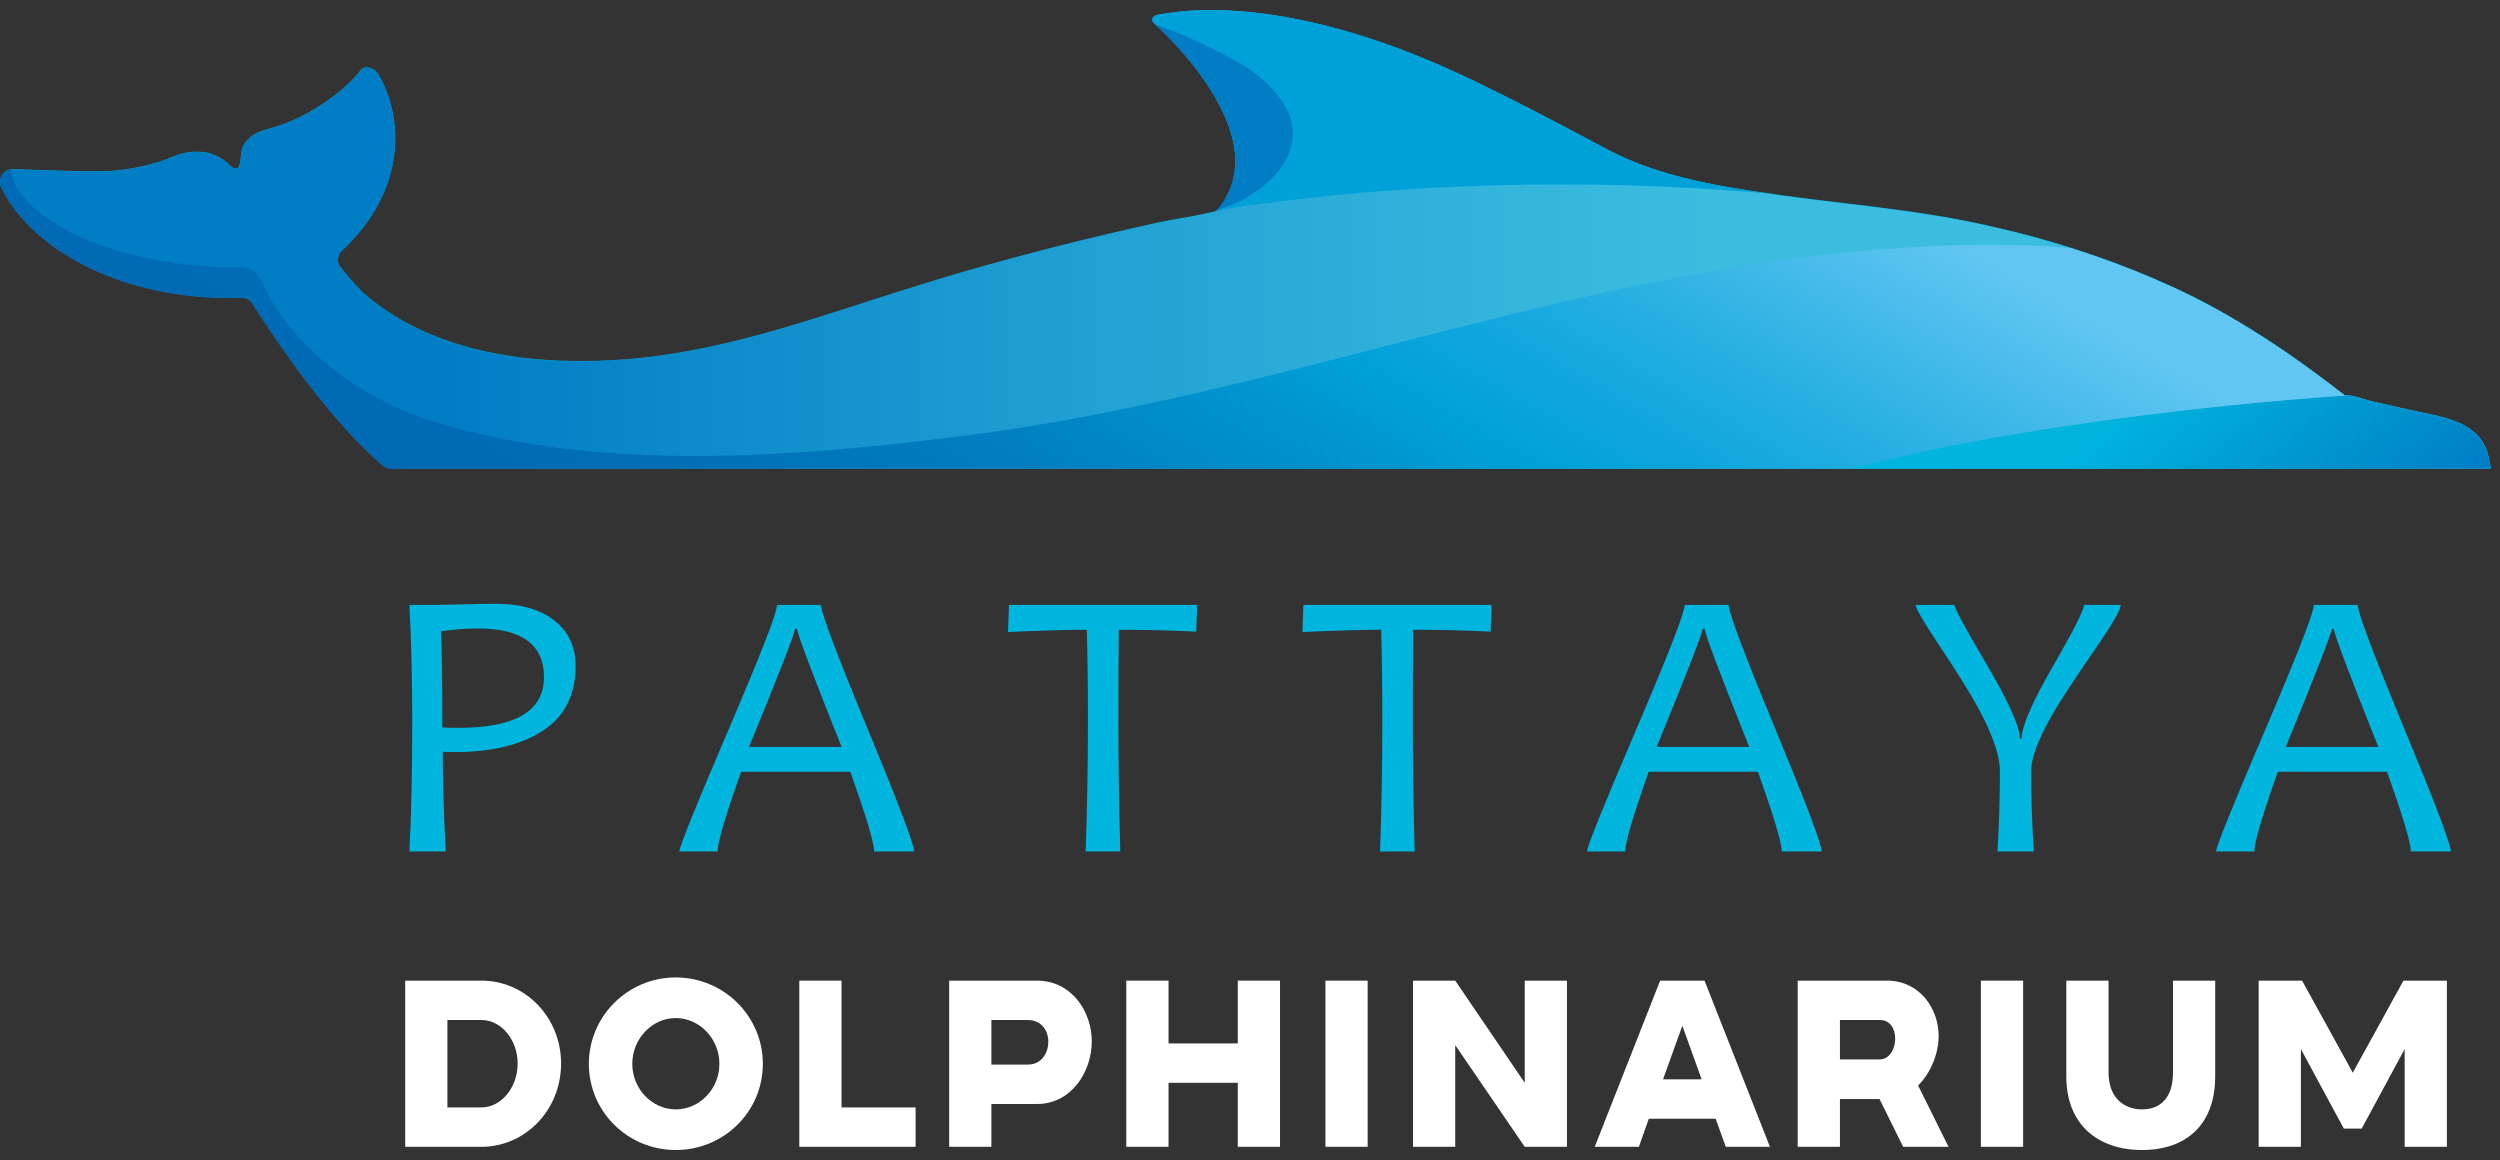
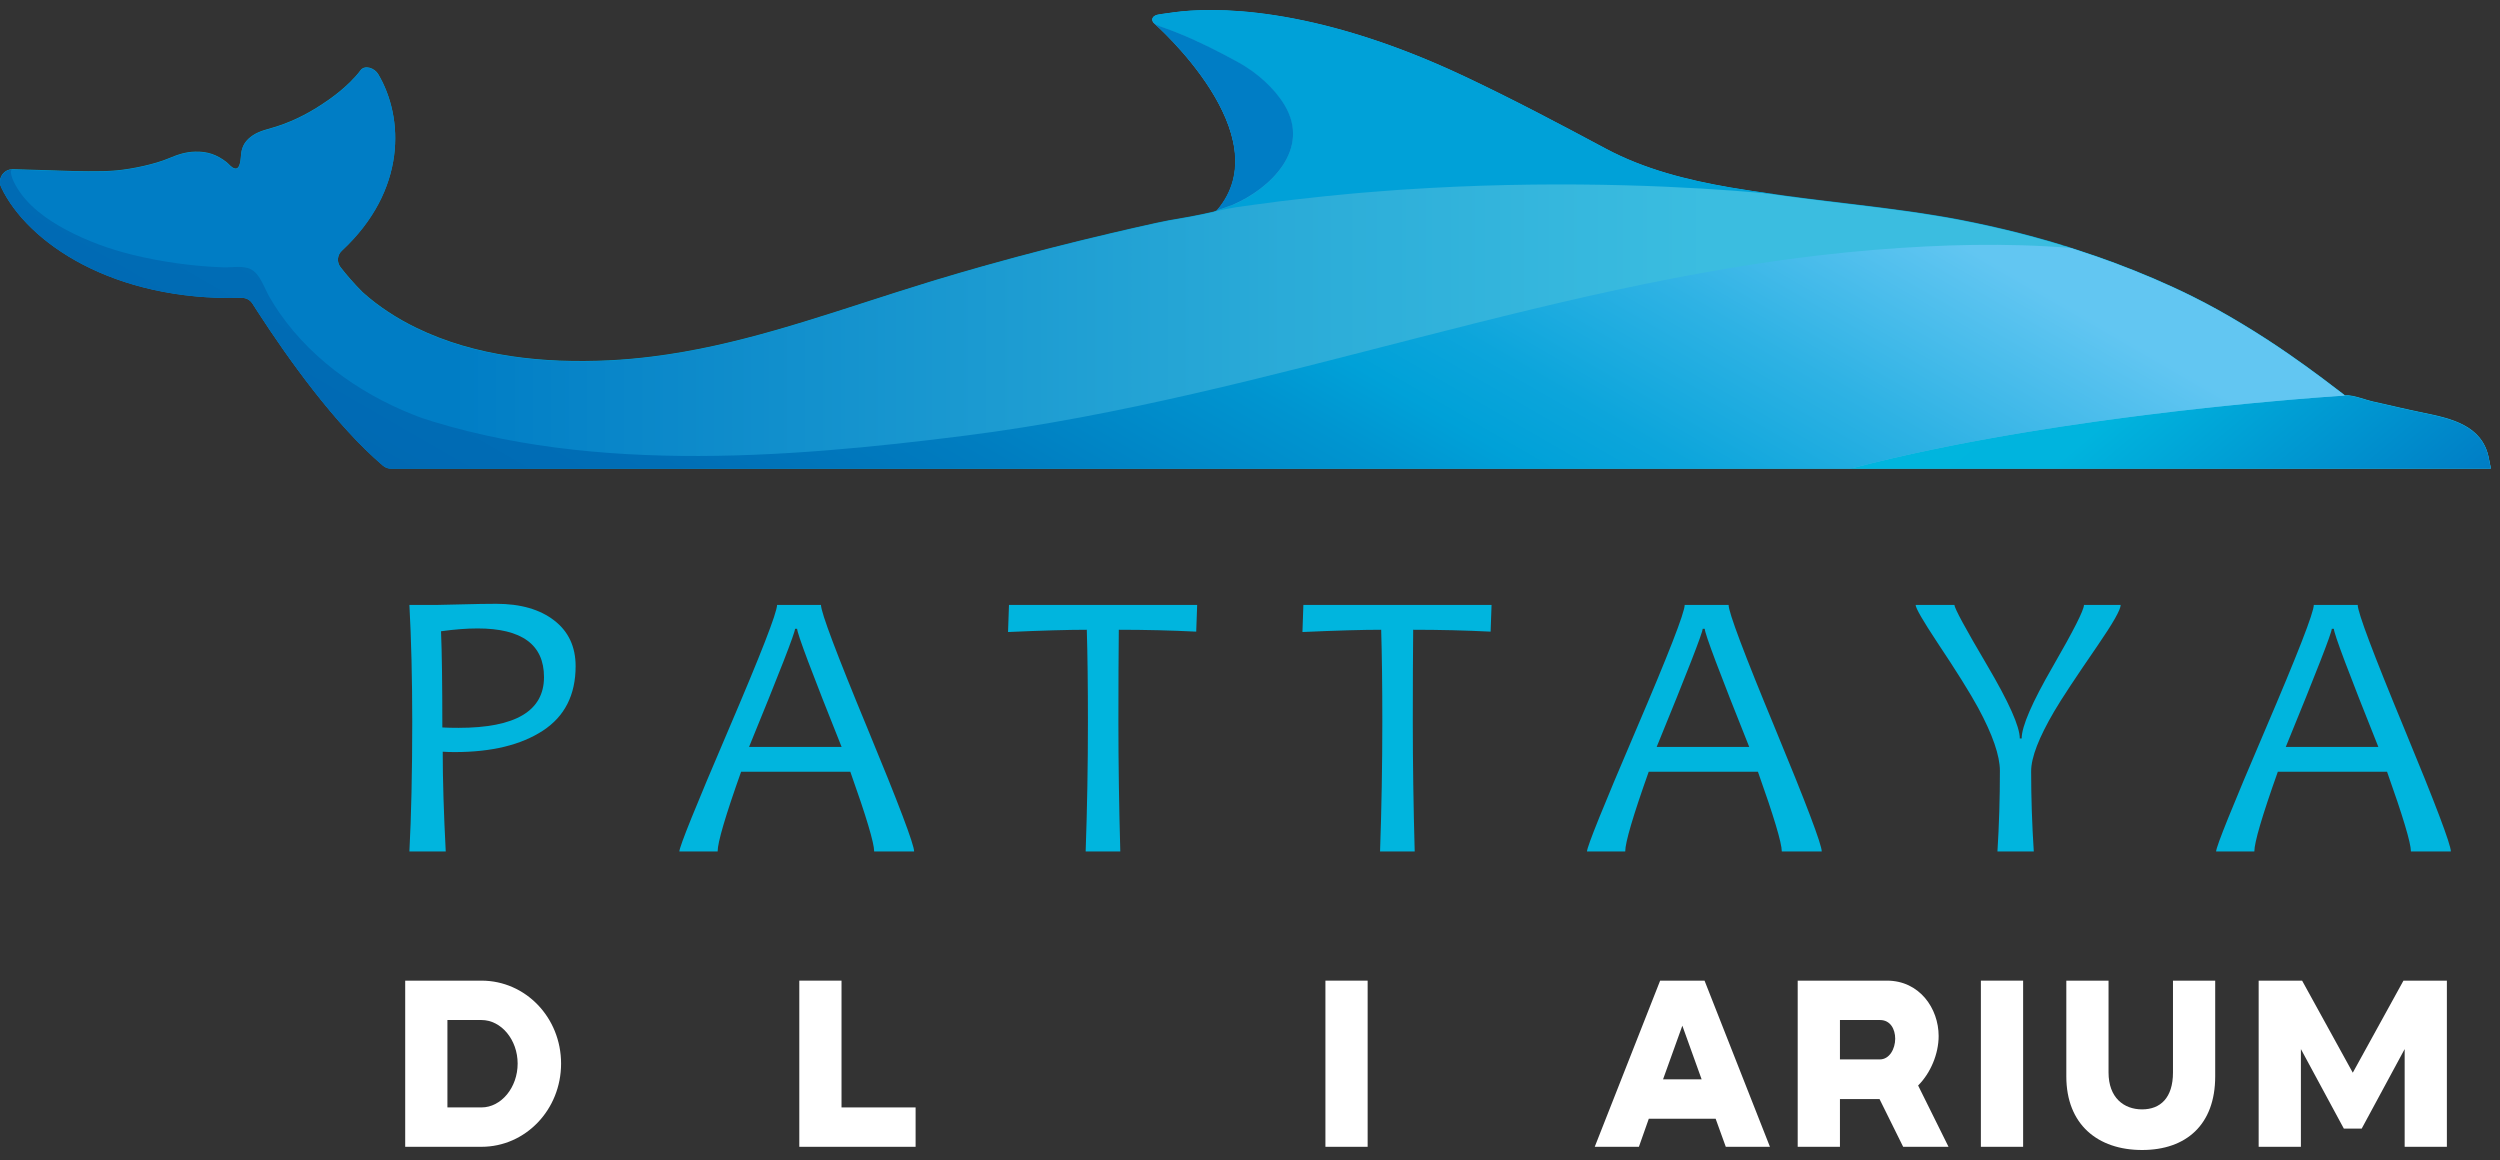
<svg xmlns="http://www.w3.org/2000/svg" width="125" height="58" viewBox="0 0 125 58" fill="none">
  <rect x="0" y="0" width="125" height="58" fill="#333333" stroke="none" />
  <path d="M20.26 49.032H24.072C26.28 49.032 28.054 50.878 28.054 53.18C28.054 55.482 26.28 57.34 24.072 57.34H20.26V49.032ZM22.371 51.001V55.371H24.072C25.062 55.371 25.882 54.374 25.882 53.18C25.882 51.986 25.062 51.001 24.072 51.001H22.371Z" fill="white" />
-   <path d="M29.443 53.192C29.443 50.816 31.385 48.872 33.786 48.872C36.199 48.872 38.142 50.816 38.142 53.192C38.142 55.58 36.199 57.5 33.786 57.5C31.385 57.5 29.443 55.58 29.443 53.192ZM35.97 53.192C35.97 51.937 34.981 50.903 33.786 50.903C32.604 50.903 31.614 51.937 31.614 53.192C31.614 54.447 32.604 55.469 33.786 55.469C34.981 55.469 35.97 54.447 35.97 53.192Z" fill="white" />
  <path d="M39.965 49.032H42.076V55.371H45.78V57.34H39.965L39.965 49.032Z" fill="white" />
-   <path d="M47.459 57.34V49.032H51.85C53.576 49.032 54.589 50.57 54.589 52.072C54.589 53.549 53.6 55.199 51.85 55.199H49.57V57.34H47.459ZM49.57 51.001V53.229H51.392C52.104 53.229 52.417 52.614 52.417 52.084C52.417 51.543 52.08 51.001 51.392 51.001H49.57Z" fill="white" />
-   <path d="M56.315 49.032H58.427V52.171H61.89V49.032H64.001V57.34H61.89V54.14H58.427V57.34H56.315V49.032Z" fill="white" />
  <path d="M66.271 49.032H68.382V57.34H66.271V49.032Z" fill="white" />
-   <path d="M70.651 49.032H72.762L76.237 54.14V49.032H78.348V57.34H76.237L72.762 52.257V57.34H70.651V49.032Z" fill="white" />
  <path d="M83.007 49.032H85.227L88.497 57.34H86.289L85.782 55.937H82.44L81.945 57.34H79.737L83.007 49.032ZM83.152 53.968H85.082L84.117 51.284L83.152 53.968Z" fill="white" />
  <path d="M89.885 57.34V49.032H94.35C95.978 49.032 96.932 50.423 96.932 51.801C96.932 52.688 96.534 53.648 95.906 54.275L97.426 57.34H95.158L93.976 54.953H91.997V57.34H89.885ZM91.997 51.001V52.971H93.988C94.482 52.971 94.76 52.429 94.76 51.937C94.76 51.457 94.519 51.001 94 51.001H91.997Z" fill="white" />
  <path d="M99.044 49.032H101.156V57.34H99.044V49.032Z" fill="white" />
  <path d="M105.427 49.032V53.623C105.427 54.879 106.187 55.469 107.104 55.469C108.021 55.469 108.649 54.891 108.649 53.623V49.032H110.76V53.82C110.76 56.233 109.312 57.5 107.104 57.5C104.896 57.5 103.316 56.233 103.316 53.82V49.032H105.427Z" fill="white" />
  <path d="M112.933 49.032H115.105L117.639 53.635L120.173 49.032H122.344V57.34H120.233V52.454L118.085 56.43H117.192L115.045 52.454V57.34H112.933V49.032Z" fill="white" />
  <path d="M28.781 33.306C28.781 34.745 28.235 35.821 27.143 36.534C26.052 37.247 24.584 37.604 22.741 37.604C22.508 37.604 22.306 37.598 22.136 37.585C22.136 38.961 22.186 40.624 22.287 42.574H20.47C20.564 40.782 20.612 38.623 20.612 36.098C20.612 33.927 20.564 31.977 20.47 30.247H21.823C21.968 30.247 22.384 30.238 23.068 30.219C23.753 30.2 24.335 30.19 24.815 30.19C26.026 30.19 26.99 30.467 27.706 31.019C28.423 31.571 28.781 32.334 28.781 33.306ZM27.2 33.854C27.2 32.233 26.093 31.422 23.878 31.422C23.335 31.422 22.726 31.469 22.051 31.563C22.095 32.592 22.117 34.195 22.117 36.373C22.338 36.386 22.609 36.392 22.931 36.392C25.777 36.392 27.2 35.546 27.2 33.854Z" fill="#00B5DE" />
  <path d="M45.706 42.574H43.709C43.709 42.152 43.312 40.823 42.516 38.588H37.055C36.272 40.791 35.881 42.12 35.881 42.574H33.968C33.968 42.341 34.783 40.322 36.411 36.52C38.039 32.717 38.853 30.626 38.853 30.248H41.049C41.049 30.62 41.826 32.681 43.378 36.43C44.93 40.179 45.706 42.227 45.706 42.574ZM42.081 37.348C40.598 33.643 39.857 31.674 39.857 31.44H39.752C39.752 31.636 38.986 33.605 37.452 37.348H42.081Z" fill="#00B5DE" />
  <path d="M59.858 30.248L59.811 31.582C58.562 31.52 57.271 31.488 55.94 31.488C55.927 32.7 55.92 34.237 55.92 36.098C55.92 38.156 55.952 40.315 56.015 42.574H54.283C54.359 40.422 54.396 38.264 54.396 36.098C54.396 34.262 54.377 32.725 54.34 31.488C53.406 31.488 52.093 31.526 50.402 31.601L50.449 30.248H59.858Z" fill="#00B5DE" />
  <path d="M74.578 30.248L74.531 31.582C73.281 31.52 71.991 31.488 70.659 31.488C70.647 32.7 70.64 34.237 70.64 36.098C70.64 38.156 70.672 40.315 70.735 42.574H69.003C69.078 40.422 69.116 38.264 69.116 36.098C69.116 34.262 69.097 32.725 69.059 31.488C68.125 31.488 66.813 31.526 65.122 31.601L65.169 30.248H74.578Z" fill="#00B5DE" />
  <path d="M91.087 42.574H89.09C89.09 42.152 88.692 40.823 87.897 38.588H82.435C81.653 40.791 81.261 42.12 81.261 42.574H79.349C79.349 42.341 80.163 40.322 81.791 36.52C83.42 32.717 84.234 30.626 84.234 30.248H86.43C86.43 30.62 87.206 32.681 88.759 36.43C90.311 40.179 91.087 42.227 91.087 42.574ZM87.462 37.348C85.979 33.643 85.237 31.674 85.237 31.44H85.133C85.133 31.636 84.366 33.605 82.833 37.348H87.462Z" fill="#00B5DE" />
  <path d="M106.034 30.248C106.034 30.481 105.646 31.163 104.87 32.293C103.772 33.889 103.056 34.975 102.721 35.55C101.945 36.869 101.557 37.872 101.557 38.56C101.557 39.86 101.601 41.199 101.689 42.574H99.872C99.954 41.268 99.995 39.923 99.995 38.541C99.995 37.784 99.632 36.733 98.906 35.389C98.496 34.637 97.818 33.552 96.871 32.132C96.145 31.034 95.782 30.405 95.782 30.248H97.723C97.723 30.412 98.267 31.417 99.356 33.263C100.445 35.109 100.989 36.329 100.989 36.922H101.083C101.083 36.323 101.602 35.123 102.641 33.325C103.679 31.526 104.198 30.5 104.198 30.248H106.034Z" fill="#00B5DE" />
  <path d="M122.543 42.574H120.546C120.546 42.152 120.148 40.823 119.353 38.588H113.891C113.108 40.791 112.717 42.12 112.717 42.574H110.805C110.805 42.341 111.619 40.322 113.247 36.52C114.875 32.717 115.69 30.626 115.69 30.248H117.886C117.886 30.62 118.662 32.681 120.214 36.43C121.767 40.179 122.543 42.227 122.543 42.574ZM118.918 37.348C117.434 33.643 116.693 31.674 116.693 31.44H116.589C116.589 31.636 115.822 33.605 114.288 37.348H118.918Z" fill="#00B5DE" />
  <path d="M124.436 22.879C124.111 21.257 122.545 20.915 121.155 20.631C120.316 20.459 119.481 20.257 118.645 20.07C118.236 19.98 117.664 19.733 117.242 19.758C117.208 19.732 117.174 19.704 117.132 19.672C116.8 19.415 116.465 19.161 116.128 18.91C115.572 18.495 115.011 18.088 114.44 17.694C113.675 17.164 112.893 16.658 112.096 16.178C111.283 15.688 110.454 15.224 109.602 14.802C108.343 14.178 107.047 13.628 105.73 13.136C105.157 12.921 104.579 12.723 103.998 12.533C103.841 12.481 103.683 12.43 103.525 12.379C103.439 12.351 103.353 12.322 103.267 12.295C103.202 12.275 103.134 12.265 103.066 12.267L103.168 12.265C102.189 11.965 101.2 11.695 100.203 11.459C99.253 11.233 98.298 11.032 97.339 10.861C97.156 10.829 96.971 10.8 96.787 10.769C94.976 10.47 93.103 10.261 91.223 10.033C90.596 9.956 89.968 9.878 89.342 9.793C89.285 9.785 89.227 9.777 89.17 9.77C89.009 9.748 88.847 9.724 88.685 9.701C87.957 9.601 87.226 9.495 86.496 9.369C84.342 8.997 82.21 8.46 80.283 7.429C77.941 6.177 75.621 4.949 73.215 3.815C65.52 0.187 60.49 0.371 58.706 0.612C58.516 0.637 58.325 0.661 58.136 0.69C58.064 0.702 57.981 0.714 57.907 0.727C57.907 0.727 57.584 0.775 57.619 1.002C57.63 1.075 57.684 1.137 57.758 1.192L57.751 1.19C57.751 1.19 64.086 6.754 60.851 10.52L60.688 10.578L60.68 10.581C60.295 10.671 59.912 10.75 59.533 10.821C59.513 10.825 59.492 10.828 59.472 10.832C59.117 10.898 58.766 10.96 58.427 11.016C58.197 11.061 57.984 11.103 57.796 11.145C57.054 11.308 56.309 11.478 55.562 11.654C53.456 12.149 51.337 12.691 49.231 13.283L49.313 13.281C49.259 13.282 49.205 13.29 49.153 13.305C48.363 13.527 47.575 13.759 46.791 13.995C46.654 14.037 46.519 14.079 46.383 14.121C45.858 14.281 45.338 14.445 44.818 14.611C40.757 15.905 36.836 17.299 32.606 17.826C31.898 17.915 31.181 17.98 30.453 18.015C27.191 18.172 23.778 17.833 20.809 16.385C19.843 15.914 18.929 15.326 18.13 14.605C17.693 14.168 17.328 13.745 17.025 13.353C16.831 13.103 16.86 12.743 17.092 12.528C20.337 9.511 20.2 5.877 18.911 3.704C18.728 3.395 18.239 3.225 18.025 3.514C17.866 3.729 17.685 3.924 17.496 4.11C17.167 4.434 16.804 4.726 16.428 4.99C15.606 5.568 14.784 6.014 13.825 6.323C13.427 6.451 12.995 6.528 12.641 6.765C12.292 6.998 12.1 7.281 12.055 7.699C12.038 7.86 12.033 8.477 11.75 8.422C11.576 8.389 11.458 8.205 11.326 8.103C10.841 7.728 10.377 7.566 9.76 7.581C9.288 7.592 8.889 7.724 8.46 7.906C7.728 8.216 6.614 8.444 5.847 8.518C5.62 8.539 5.39 8.552 5.155 8.557C4.157 8.578 3.158 8.539 2.16 8.503C1.869 8.493 1.578 8.486 1.287 8.477C1.072 8.47 0.857 8.461 0.642 8.458C0.636 8.457 0.631 8.459 0.626 8.459C0.627 8.459 0.627 8.459 0.627 8.459C0.599 8.458 0.574 8.465 0.548 8.468C0.523 8.472 0.496 8.471 0.473 8.477C0.437 8.486 0.405 8.502 0.372 8.517C0.356 8.524 0.338 8.529 0.323 8.537C0.316 8.541 0.31 8.547 0.303 8.551C0.044 8.709 -0.084 9.044 0.062 9.35C1.376 12.116 5.656 15.048 12.077 14.874C12.296 14.868 12.504 14.973 12.621 15.159C12.711 15.299 12.804 15.444 12.902 15.595C14.385 17.883 16.771 21.241 19.152 23.269C19.266 23.365 19.409 23.415 19.558 23.415H124.543C124.514 23.273 124.479 23.097 124.436 22.879ZM82.869 9.317C82.952 9.321 83.037 9.324 83.121 9.327C83.037 9.324 82.952 9.321 82.869 9.317ZM87.338 9.583C86.914 9.549 86.456 9.515 85.968 9.482C86.474 9.516 86.948 9.552 87.385 9.587C87.421 9.59 87.453 9.593 87.488 9.596C87.438 9.592 87.389 9.588 87.338 9.583ZM87.953 9.635C87.983 9.638 88.017 9.64 88.047 9.643C88.072 9.645 88.093 9.647 88.118 9.65C88.064 9.645 88.008 9.64 87.953 9.635ZM101.301 21.59C101.302 21.59 101.302 21.59 101.302 21.59C101.303 21.59 101.304 21.59 101.305 21.59C101.304 21.59 101.303 21.59 101.301 21.59Z" fill="#00A1D1" />
  <path d="M124.542 23.435C124.514 23.292 124.479 23.117 124.435 22.899C124.11 21.276 122.544 20.934 121.155 20.65C120.315 20.479 119.481 20.276 118.644 20.09C118.236 19.999 117.664 19.752 117.242 19.778C117.207 19.751 117.173 19.724 117.131 19.691C116.799 19.434 116.464 19.181 116.128 18.93C115.572 18.515 115.01 18.108 114.44 17.713C113.674 17.183 112.893 16.678 112.096 16.198C111.283 15.707 110.453 15.244 109.601 14.821C108.342 14.197 107.047 13.648 105.729 13.155C105.157 12.941 104.579 12.743 103.998 12.552C103.84 12.501 103.682 12.45 103.524 12.398C103.438 12.37 103.353 12.341 103.266 12.314C103.201 12.294 103.133 12.285 103.066 12.286L103.168 12.284C102.188 11.984 101.199 11.715 100.203 11.478C99.253 11.253 98.297 11.051 97.338 10.881C97.156 10.848 96.971 10.819 96.787 10.789C94.976 10.489 93.103 10.281 91.222 10.052C90.595 9.976 89.968 9.898 89.341 9.813C89.284 9.805 89.227 9.797 89.17 9.789C89.009 9.767 88.846 9.743 88.684 9.721C87.957 9.62 87.225 9.515 86.496 9.389C84.341 9.017 82.21 8.479 80.283 7.449C77.941 6.196 75.62 4.968 73.215 3.834C65.519 0.206 60.49 0.39 58.706 0.631C58.516 0.657 58.325 0.68 58.135 0.71C58.063 0.721 57.981 0.733 57.907 0.747C57.907 0.747 57.584 0.795 57.618 1.021C57.629 1.095 57.684 1.156 57.757 1.211L57.751 1.209C57.751 1.209 64.086 6.773 60.851 10.54L60.688 10.598L60.679 10.601C60.295 10.691 59.912 10.769 59.533 10.84C59.512 10.844 59.492 10.848 59.471 10.852C59.117 10.918 58.766 10.979 58.427 11.036C58.197 11.08 57.984 11.123 57.796 11.164C57.054 11.328 56.309 11.498 55.562 11.673C53.455 12.168 51.336 12.71 49.231 13.302L49.312 13.3C49.258 13.302 49.205 13.309 49.152 13.324C48.362 13.547 47.575 13.778 46.79 14.015C46.654 14.056 46.519 14.099 46.382 14.14C45.858 14.301 45.337 14.465 44.818 14.63C40.757 15.924 36.835 17.319 32.606 17.846C31.897 17.934 31.18 17.999 30.452 18.035C27.191 18.192 23.778 17.852 20.808 16.404C19.842 15.933 18.928 15.345 18.129 14.624C17.693 14.188 17.328 13.764 17.024 13.373C16.831 13.123 16.859 12.763 17.091 12.547C20.337 9.53 20.2 5.896 18.911 3.723C18.727 3.414 18.239 3.245 18.025 3.534C17.866 3.748 17.685 3.943 17.495 4.13C17.166 4.454 16.804 4.745 16.427 5.01C15.605 5.588 14.783 6.034 13.825 6.343C13.426 6.471 12.995 6.548 12.641 6.784C12.291 7.017 12.1 7.301 12.055 7.719C12.037 7.879 12.033 8.496 11.749 8.442C11.575 8.408 11.457 8.224 11.326 8.123C10.841 7.748 10.377 7.586 9.76 7.601C9.287 7.612 8.888 7.743 8.459 7.925C7.727 8.236 6.614 8.464 5.847 8.537C5.62 8.559 5.39 8.572 5.155 8.577C4.156 8.597 3.157 8.559 2.159 8.523C1.869 8.512 1.578 8.505 1.287 8.497C1.072 8.49 0.856 8.48 0.641 8.477C0.636 8.477 0.631 8.479 0.626 8.479C0.626 8.479 0.626 8.478 0.627 8.478C0.599 8.478 0.574 8.485 0.547 8.488C0.522 8.491 0.496 8.491 0.472 8.497C0.437 8.506 0.404 8.521 0.372 8.536C0.355 8.544 0.338 8.548 0.322 8.557C0.315 8.561 0.31 8.567 0.303 8.571C0.044 8.729 -0.085 9.063 0.061 9.37C1.376 12.136 5.656 15.067 12.076 14.894C12.295 14.888 12.503 14.993 12.621 15.178C12.71 15.318 12.804 15.464 12.901 15.614C14.385 17.903 16.77 21.261 19.152 23.288C19.265 23.385 19.409 23.435 19.558 23.435L124.542 23.435ZM87.953 9.655C87.983 9.657 88.017 9.66 88.047 9.663C88.072 9.665 88.093 9.667 88.118 9.669C88.064 9.664 88.008 9.659 87.953 9.655Z" fill="url(#paint0_linear_5390_9492)" />
  <path d="M124.436 22.899C124.111 21.276 122.545 20.934 121.155 20.65C120.316 20.478 119.481 20.276 118.645 20.09C118.236 19.999 117.664 19.752 117.242 19.778C117.242 19.778 103.136 20.636 92.512 23.434H124.543C124.514 23.292 124.479 23.117 124.436 22.899Z" fill="url(#paint1_linear_5390_9492)" />
  <path d="M60.69 10.585L60.675 10.59C60.691 10.588 60.781 10.567 60.893 10.54C61.209 10.466 61.528 10.407 61.847 10.355C62.356 10.281 62.86 10.215 63.364 10.15C63.517 10.13 63.673 10.106 63.826 10.087C63.922 10.075 64.018 10.063 64.114 10.051C64.298 10.029 64.48 10.009 64.663 9.987C65.21 9.923 65.755 9.862 66.294 9.807C66.694 9.766 67.094 9.727 67.494 9.691C67.682 9.674 67.87 9.656 68.056 9.64C68.308 9.618 68.56 9.599 68.812 9.58C68.977 9.567 69.14 9.554 69.304 9.542C69.515 9.527 69.727 9.509 69.939 9.494C70.434 9.46 70.923 9.431 71.408 9.404C71.423 9.403 71.438 9.402 71.453 9.401C78.67 9.004 84.69 9.35 88.058 9.646C88.282 9.666 88.495 9.686 88.695 9.705C87.968 9.604 87.236 9.499 86.507 9.373C84.352 9 82.221 8.463 80.294 7.433C77.952 6.18 75.631 4.952 73.226 3.818C65.53 0.19 60.501 0.374 58.717 0.615C58.527 0.641 58.336 0.664 58.146 0.694C58.074 0.705 57.992 0.717 57.918 0.731C57.918 0.731 57.595 0.779 57.629 1.005C57.654 1.167 57.873 1.279 58.098 1.36C58.132 1.373 58.165 1.385 58.199 1.396C59.26 1.771 60.296 2.259 61.289 2.786C61.516 2.907 61.743 3.03 61.968 3.156C62.841 3.644 63.713 4.409 64.226 5.271C65.528 7.461 63.546 9.43 61.641 10.246L60.966 10.486L60.699 10.582" fill="url(#paint2_linear_5390_9492)" />
  <path d="M117.132 19.691C116.799 19.434 116.465 19.181 116.128 18.929C115.572 18.515 115.01 18.108 114.44 17.713C113.675 17.183 112.893 16.678 112.096 16.198C111.283 15.707 110.454 15.244 109.602 14.821C108.342 14.197 107.047 13.648 105.73 13.155C105.157 12.941 104.579 12.743 103.998 12.552C103.84 12.501 103.683 12.45 103.525 12.398C100.299 12.135 97.042 12.227 93.821 12.485C78.188 13.738 63.722 19.823 48.263 21.782C39.233 22.926 28.823 23.757 20.031 20.536C20.418 20.678 20.808 20.815 21.201 20.941C18.363 19.917 15.72 18.151 13.98 15.652C13.806 15.402 13.646 15.145 13.492 14.883C13.378 14.69 13.278 14.455 13.163 14.228C13.02 13.942 12.84 13.616 12.543 13.463C12.155 13.263 11.592 13.383 11.169 13.368C9.666 13.314 8.105 13.101 6.644 12.744C5.494 12.463 4.37 12.056 3.323 11.501C2.339 10.979 1.315 10.252 0.769 9.244C0.667 9.055 0.564 8.84 0.545 8.623C0.542 8.59 0.541 8.556 0.555 8.526C0.568 8.497 0.596 8.48 0.627 8.478C0.174 8.471 -0.131 8.966 0.061 9.37C1.376 12.136 5.656 15.067 12.076 14.893C12.296 14.888 12.503 14.993 12.621 15.178C12.71 15.318 12.804 15.464 12.901 15.614C14.385 17.903 16.771 21.261 19.152 23.288C19.266 23.384 19.409 23.435 19.558 23.435H92.511C95.308 22.698 98.344 22.097 101.302 21.61C101.406 21.592 101.508 21.576 101.612 21.559C109.773 20.234 117.242 19.778 117.242 19.778C117.208 19.751 117.173 19.724 117.132 19.691Z" fill="url(#paint3_linear_5390_9492)" />
  <path d="M61.616 10.248C63.542 9.428 65.546 7.453 64.229 5.254C63.711 4.389 62.829 3.621 61.947 3.132C61.719 3.006 61.49 2.882 61.26 2.761C60.256 2.231 59.21 1.742 58.137 1.365C58.103 1.354 58.069 1.342 58.034 1.329C57.907 1.283 57.785 1.226 57.695 1.158C57.697 1.159 57.698 1.162 57.701 1.163L57.695 1.162C57.695 1.162 64.099 6.746 60.828 10.527L61.616 10.248Z" fill="#007DC5" />
  <defs>
    <linearGradient id="paint0_linear_5390_9492" x1="-7.69398e-06" y1="11.977" x2="124.542" y2="11.977" gradientUnits="userSpaceOnUse">
      <stop offset="0.181" stop-color="#007DC5" />
      <stop offset="0.254" stop-color="#0A87C9" />
      <stop offset="0.538" stop-color="#2DAED9" />
      <stop offset="0.686" stop-color="#3BBDE0" />
    </linearGradient>
    <linearGradient id="paint1_linear_5390_9492" x1="115.357" y1="31.142" x2="102.123" y2="15.37" gradientUnits="userSpaceOnUse">
      <stop stop-color="#007DC5" />
      <stop offset="0.689" stop-color="#00B4DE" />
      <stop offset="1" stop-color="#00B5DE" />
    </linearGradient>
    <linearGradient id="paint2_linear_5390_9492" x1="-35365.1" y1="6253.97" x2="24278.8" y2="-4262.86" gradientUnits="userSpaceOnUse">
      <stop stop-color="#007DC5" />
      <stop offset="0.286" stop-color="#008ECE" />
      <stop offset="0.531" stop-color="#00A1D8" />
    </linearGradient>
    <linearGradient id="paint3_linear_5390_9492" x1="44.884" y1="38.156" x2="71.199" y2="-7.423" gradientUnits="userSpaceOnUse">
      <stop stop-color="#0069B3" />
      <stop offset="0.135" stop-color="#006EB6" />
      <stop offset="0.298" stop-color="#007DC0" />
      <stop offset="0.477" stop-color="#0095D0" />
      <stop offset="0.545" stop-color="#00A1D8" />
      <stop offset="0.62" stop-color="#0CA5DB" />
      <stop offset="0.756" stop-color="#2EB2E4" />
      <stop offset="0.933" stop-color="#62C6F2" />
    </linearGradient>
  </defs>
</svg>